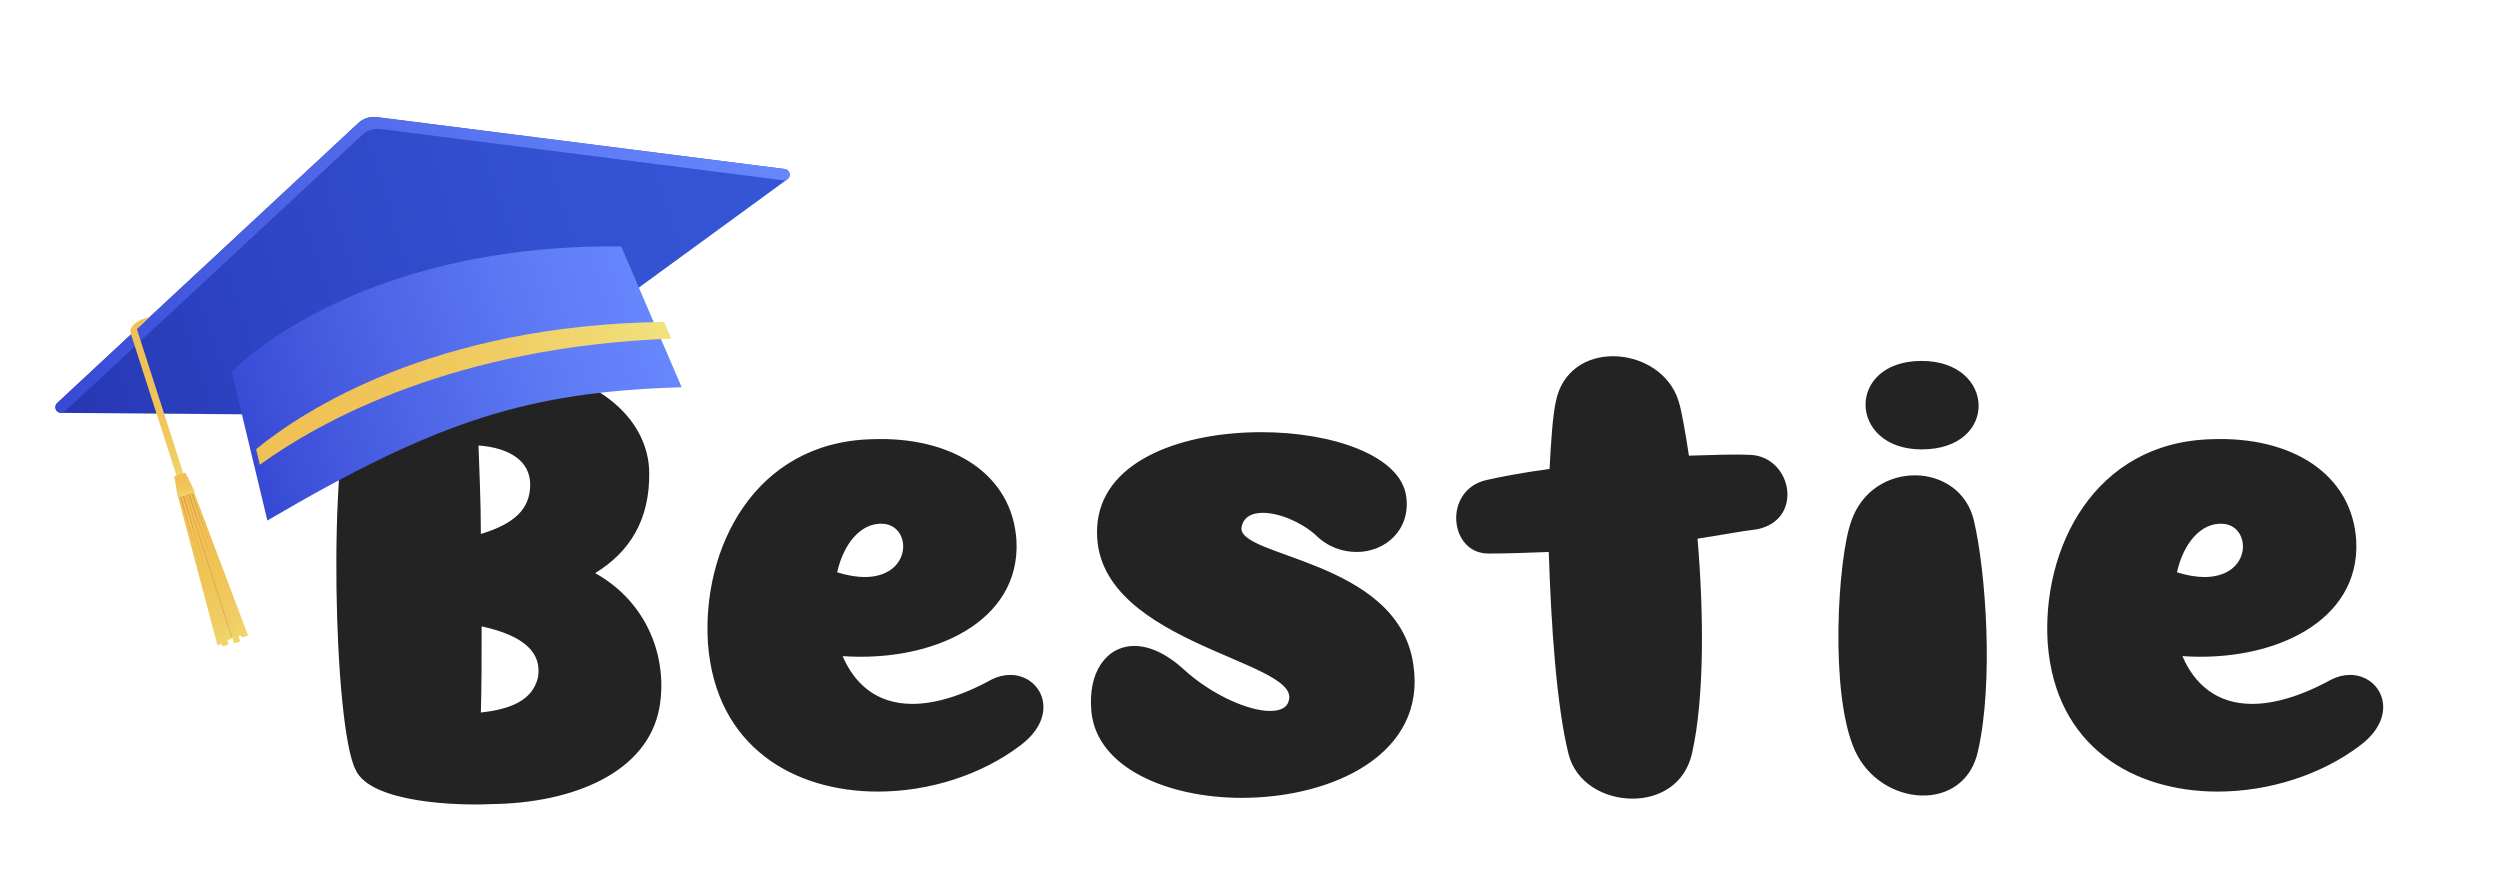
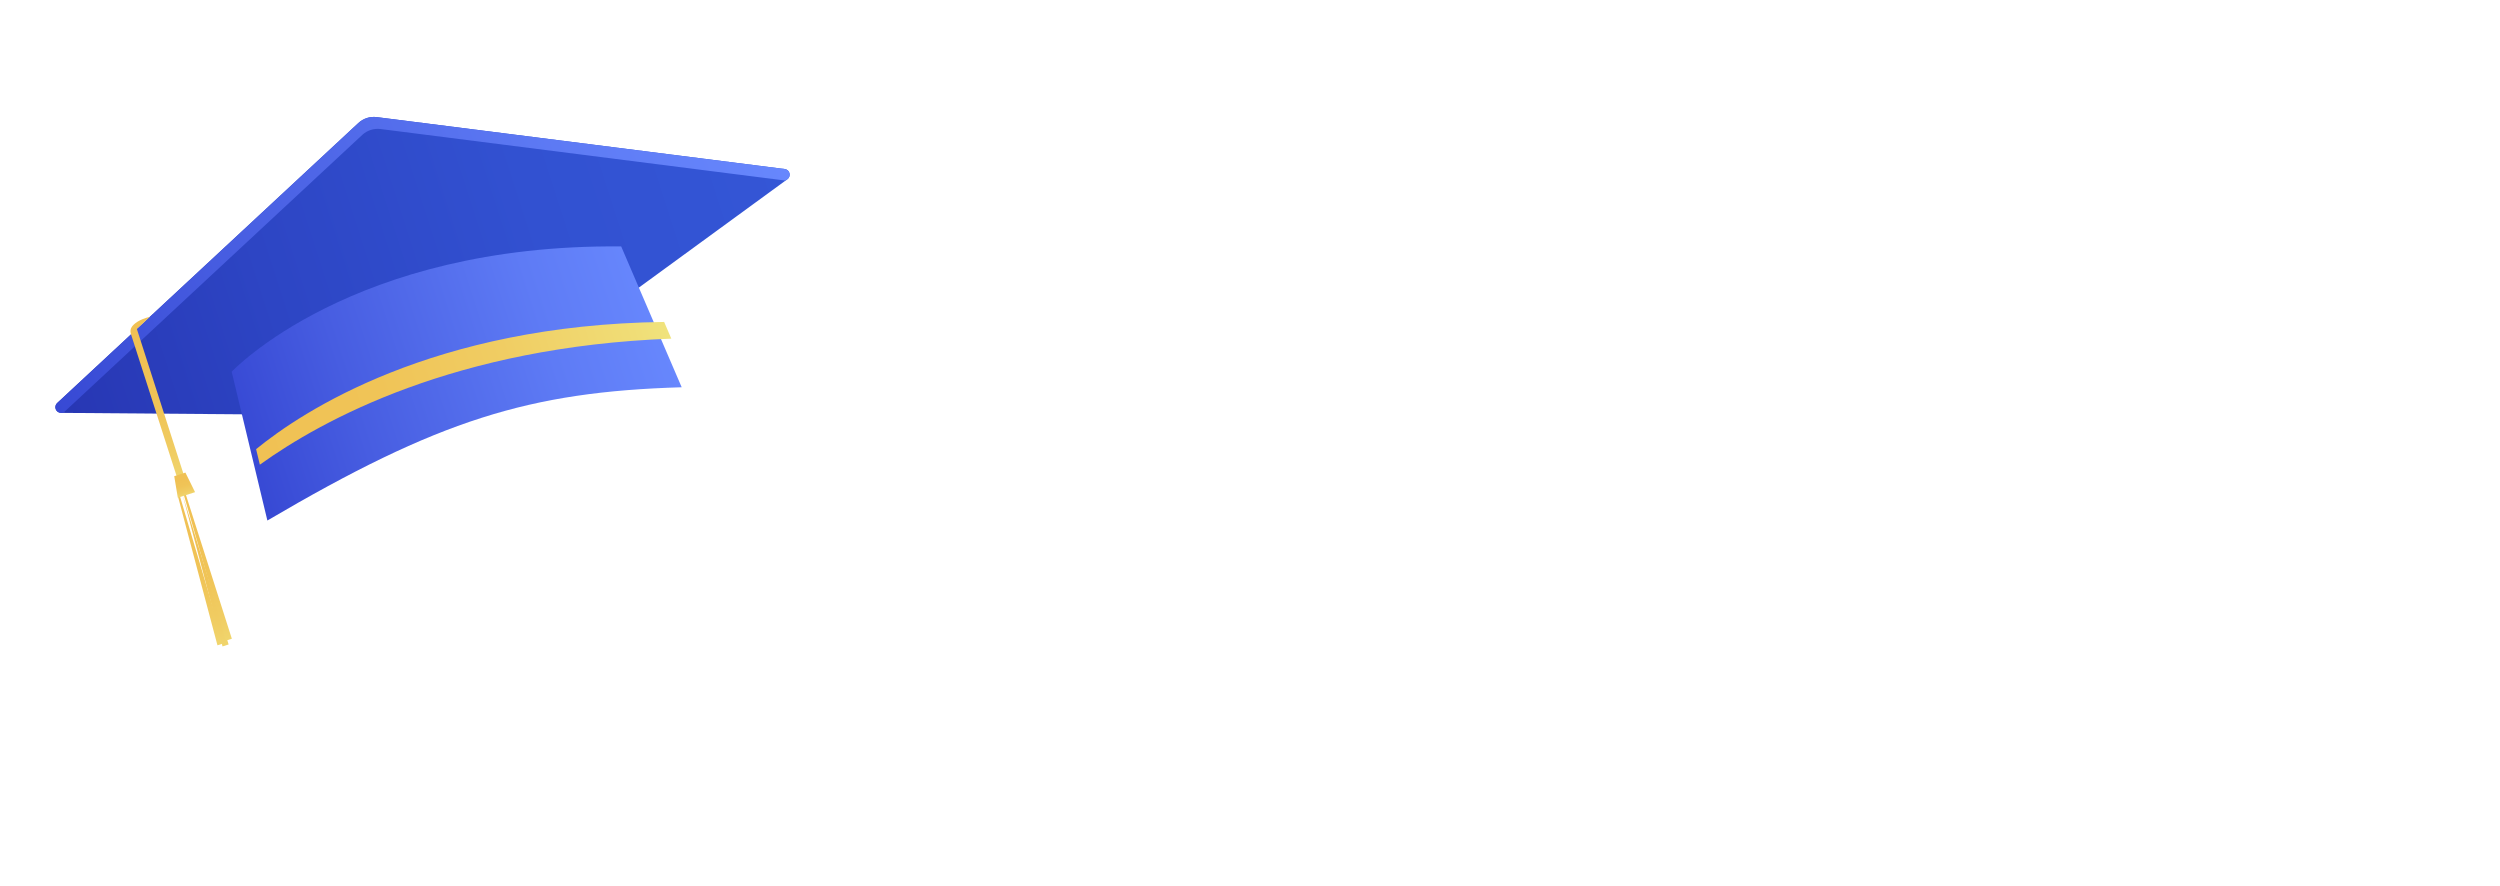
<svg xmlns="http://www.w3.org/2000/svg" width="175" height="62" viewBox="0 0 175 62" fill="none">
-   <path d="M24.725 27.347C25.712 24.99 31.522 25.264 33.715 25.264C42.046 25.647 45.39 29.484 45.445 33.047C45.5 36.391 44.075 38.638 41.663 40.118C45.39 42.201 46.761 46.148 46.157 49.546C45.335 54.041 40.183 56.234 34.318 56.289C32.18 56.398 25.931 56.234 24.89 53.877C23.355 50.917 22.916 31.841 24.725 27.347ZM33.66 37.378C36.017 36.665 37.113 35.624 37.113 33.924C37.113 32.28 35.688 31.348 33.495 31.184C33.55 32.883 33.66 35.021 33.66 37.378ZM33.66 49.875C35.688 49.656 37.278 49.053 37.661 47.409C37.935 45.709 36.729 44.504 33.715 43.846C33.715 45.929 33.715 48.012 33.66 49.875ZM58.985 45.929C59.808 47.847 61.342 49.272 63.864 49.272C65.344 49.272 67.207 48.779 69.4 47.573C69.839 47.354 70.277 47.244 70.716 47.244C72.908 47.244 74.279 50.04 71.428 52.178C68.688 54.26 65.015 55.411 61.452 55.411C55.587 55.411 50.105 52.287 49.557 45.052C49.119 38.419 52.791 30.964 61.014 30.745C66.605 30.526 70.88 33.157 71.154 37.871C71.428 43.517 65.344 46.367 58.985 45.929ZM58.602 40.063C59.314 40.283 59.972 40.392 60.52 40.392C63.864 40.392 63.864 36.83 61.836 36.665C60.246 36.555 59.04 38.09 58.602 40.063ZM98.434 34.746C98.763 37.103 96.954 38.638 94.981 38.638C93.994 38.638 92.953 38.309 92.076 37.432C91.089 36.555 89.554 35.898 88.403 35.898C87.636 35.898 87.088 36.172 86.923 36.83C86.32 39.022 97.831 39.077 98.927 46.477C99.914 52.781 93.282 55.85 86.923 55.85C81.771 55.85 76.782 53.767 76.399 49.821C76.125 47.08 77.44 45.216 79.414 45.216C80.4 45.216 81.606 45.709 82.867 46.861C84.785 48.615 87.362 49.766 88.896 49.766C89.609 49.766 90.102 49.546 90.212 49.053C91.144 46.148 75.851 44.997 76.837 36.501C77.385 32.115 82.922 30.252 88.293 30.252C93.282 30.252 98.05 31.896 98.434 34.746ZM108.906 28.114C109.345 25.921 111.099 24.935 112.908 24.935C114.881 24.935 116.909 26.086 117.512 28.114C117.731 28.827 117.951 30.142 118.225 31.896C120.034 31.841 121.514 31.787 122.555 31.841C125.46 32.006 126.282 36.391 122.994 37.049C121.678 37.213 120.308 37.487 118.828 37.706C119.266 42.914 119.321 48.834 118.444 52.726C117.951 54.918 116.142 55.905 114.278 55.905C112.305 55.905 110.277 54.809 109.783 52.726C108.961 49.382 108.577 43.791 108.413 38.638C106.988 38.693 105.508 38.748 104.192 38.748C101.397 38.748 101.013 34.253 104.083 33.595C105.289 33.321 106.823 33.047 108.468 32.828C108.577 30.8 108.687 29.155 108.906 28.114ZM129.582 36.501C131.062 32.115 137.256 32.28 138.188 36.501C139.01 40.063 139.558 47.737 138.462 52.561C137.53 56.946 131.665 56.508 129.856 52.561C128.047 48.615 128.65 39.077 129.582 36.501ZM134.515 31.458C129.363 31.458 129.198 25.264 134.515 25.264C139.723 25.264 139.942 31.458 134.515 31.458ZM152.769 45.929C153.592 47.847 155.126 49.272 157.648 49.272C159.128 49.272 160.991 48.779 163.184 47.573C163.623 47.354 164.061 47.244 164.5 47.244C166.692 47.244 168.063 50.04 165.212 52.178C162.471 54.26 158.799 55.411 155.236 55.411C149.371 55.411 143.889 52.287 143.341 45.052C142.903 38.419 146.575 30.964 154.797 30.745C160.389 30.526 164.664 33.157 164.938 37.871C165.212 43.517 159.128 46.367 152.769 45.929ZM152.386 40.063C153.098 40.283 153.756 40.392 154.304 40.392C157.648 40.392 157.648 36.83 155.62 36.665C154.03 36.555 152.824 38.09 152.386 40.063Z" fill="#232323" />
-   <path d="M13.499 34.444L17.034 44.365L15.463 44.87L12.512 34.761L13.499 34.444Z" fill="url(#paint0_linear_20_25)" />
  <path d="M15.65 45.035L15.222 45.173L12.457 34.749L12.586 34.707L15.65 45.035Z" fill="url(#paint1_linear_20_25)" />
-   <path d="M16.004 45.113L15.576 45.251L12.653 34.686L12.785 34.643L16.004 45.113Z" fill="url(#paint2_linear_20_25)" />
+   <path d="M16.004 45.113L15.576 45.251L12.785 34.643L16.004 45.113Z" fill="url(#paint2_linear_20_25)" />
  <path d="M16.229 44.712L15.804 44.848L12.86 34.618L12.993 34.576L16.229 44.712Z" fill="url(#paint3_linear_20_25)" />
-   <path d="M16.934 44.622L17.362 44.484L13.562 34.393L13.43 34.436L16.934 44.622Z" fill="url(#paint4_linear_20_25)" />
-   <path d="M16.593 44.594L17.018 44.458L13.366 34.456L13.233 34.498L16.593 44.594Z" fill="url(#paint5_linear_20_25)" />
-   <path d="M16.388 45.041L16.816 44.904L13.158 34.523L13.025 34.566L16.388 45.041Z" fill="url(#paint6_linear_20_25)" />
  <path d="M4.002 28.212L25.086 8.61C25.433 8.289 25.905 8.137 26.372 8.197L54.93 11.831C55.289 11.877 55.406 12.335 55.115 12.548L41.666 22.36L20.92 29.033L4.272 28.901C3.912 28.898 3.739 28.455 4.004 28.211L4.002 28.212Z" fill="url(#paint7_linear_20_25)" />
  <g filter="url(#filter0_d_20_25)">
    <path d="M43.483 15.538L47.718 25.395C37.03 25.713 30.687 27.686 18.716 34.723L16.218 24.307C16.218 24.307 24.628 15.355 43.486 15.537L43.483 15.538Z" fill="url(#paint8_linear_20_25)" />
  </g>
  <path d="M18.189 32.528L17.927 31.441C21.134 28.82 30.304 22.74 46.491 22.536L46.991 23.705C31.916 24.263 22.56 29.384 18.189 32.528Z" fill="url(#paint9_linear_20_25)" />
  <path d="M55.115 12.548L54.987 12.641L26.64 9.032C26.171 8.973 25.699 9.125 25.355 9.446L4.428 28.902L4.269 28.902C3.909 28.899 3.737 28.458 4.002 28.212L25.086 8.61C25.433 8.289 25.902 8.138 26.372 8.197L54.93 11.831C55.289 11.877 55.406 12.335 55.115 12.548Z" fill="url(#paint10_linear_20_25)" />
  <path d="M9.228 22.877C9.385 22.656 9.73 22.368 10.498 22.173L9.58 23.025L12.884 33.297L12.404 33.452L9.16 23.367C9.107 23.201 9.127 23.018 9.228 22.879L9.228 22.877Z" fill="url(#paint11_linear_20_25)" />
  <path d="M12.447 34.84L13.655 34.452L12.979 33.081L12.196 33.332L12.447 34.84Z" fill="url(#paint12_linear_20_25)" />
  <defs>
    <filter id="filter0_d_20_25" x="14.419" y="15.448" width="35.098" height="22.786" filterUnits="userSpaceOnUse" color-interpolation-filters="sRGB">
      <feFlood flood-opacity="0" result="BackgroundImageFix" />
      <feColorMatrix in="SourceAlpha" type="matrix" values="0 0 0 0 0 0 0 0 0 0 0 0 0 0 0 0 0 0 127 0" result="hardAlpha" />
      <feOffset dy="1.713" />
      <feGaussianBlur stdDeviation="0.899" />
      <feComposite in2="hardAlpha" operator="out" />
      <feColorMatrix type="matrix" values="0 0 0 0 0 0 0 0 0 0 0 0 0 0 0 0 0 0 0.25 0" />
      <feBlend mode="normal" in2="BackgroundImageFix" result="effect1_dropShadow_20_25" />
      <feBlend mode="normal" in="SourceGraphic" in2="effect1_dropShadow_20_25" result="shape" />
    </filter>
    <linearGradient id="paint0_linear_20_25" x1="16.946" y1="46.937" x2="13.97" y2="37.04" gradientUnits="userSpaceOnUse">
      <stop stop-color="#DABC69" />
      <stop offset="0.07" stop-color="#DAB663" />
      <stop offset="0.37" stop-color="#DAA352" />
      <stop offset="0.68" stop-color="#DA9747" />
      <stop offset="1" stop-color="#DA9444" />
    </linearGradient>
    <linearGradient id="paint1_linear_20_25" x1="16.164" y1="47.457" x2="13.125" y2="37.346" gradientUnits="userSpaceOnUse">
      <stop stop-color="#F0E37D" />
      <stop offset="0.08" stop-color="#F0DD76" />
      <stop offset="0.38" stop-color="#F0CD63" />
      <stop offset="0.68" stop-color="#F0C457" />
      <stop offset="1" stop-color="#F0C154" />
    </linearGradient>
    <linearGradient id="paint2_linear_20_25" x1="16.511" y1="47.579" x2="13.42" y2="37.299" gradientUnits="userSpaceOnUse">
      <stop stop-color="#F0E37D" />
      <stop offset="0.08" stop-color="#F0DD76" />
      <stop offset="0.38" stop-color="#F0CD63" />
      <stop offset="0.68" stop-color="#F0C457" />
      <stop offset="1" stop-color="#F0C154" />
    </linearGradient>
    <linearGradient id="paint3_linear_20_25" x1="16.716" y1="47.108" x2="13.715" y2="37.125" gradientUnits="userSpaceOnUse">
      <stop stop-color="#F0E37D" />
      <stop offset="0.08" stop-color="#F0DD76" />
      <stop offset="0.38" stop-color="#F0CD63" />
      <stop offset="0.68" stop-color="#F0C457" />
      <stop offset="1" stop-color="#F0C154" />
    </linearGradient>
    <linearGradient id="paint4_linear_20_25" x1="17.942" y1="46.884" x2="14.517" y2="36.898" gradientUnits="userSpaceOnUse">
      <stop stop-color="#F0E37D" />
      <stop offset="0.08" stop-color="#F0DD76" />
      <stop offset="0.38" stop-color="#F0CD63" />
      <stop offset="0.68" stop-color="#F0C457" />
      <stop offset="1" stop-color="#F0C154" />
    </linearGradient>
    <linearGradient id="paint5_linear_20_25" x1="17.594" y1="46.826" x2="14.211" y2="36.962" gradientUnits="userSpaceOnUse">
      <stop stop-color="#F0E37D" />
      <stop offset="0.08" stop-color="#F0DD76" />
      <stop offset="0.38" stop-color="#F0CD63" />
      <stop offset="0.68" stop-color="#F0C457" />
      <stop offset="1" stop-color="#F0C154" />
    </linearGradient>
    <linearGradient id="paint6_linear_20_25" x1="17.417" y1="47.349" x2="13.918" y2="37.154" gradientUnits="userSpaceOnUse">
      <stop stop-color="#F0E37D" />
      <stop offset="0.08" stop-color="#F0DD76" />
      <stop offset="0.38" stop-color="#F0CD63" />
      <stop offset="0.68" stop-color="#F0C457" />
      <stop offset="1" stop-color="#F0C154" />
    </linearGradient>
    <linearGradient id="paint7_linear_20_25" x1="54.17" y1="8.719" x2="2.805" y2="25.24" gradientUnits="userSpaceOnUse">
      <stop stop-color="#3456D6" />
      <stop offset="0.33" stop-color="#3251D1" />
      <stop offset="0.69" stop-color="#2D45C4" />
      <stop offset="1" stop-color="#2736B3" />
    </linearGradient>
    <linearGradient id="paint8_linear_20_25" x1="45.678" y1="19.053" x2="16.676" y2="28.381" gradientUnits="userSpaceOnUse">
      <stop stop-color="#6787FD" />
      <stop offset="0.26" stop-color="#5E7BF5" />
      <stop offset="0.73" stop-color="#475DE1" />
      <stop offset="1" stop-color="#3749D4" />
    </linearGradient>
    <linearGradient id="paint9_linear_20_25" x1="46.401" y1="21.871" x2="17.727" y2="31.094" gradientUnits="userSpaceOnUse">
      <stop stop-color="#F0E37D" />
      <stop offset="0.08" stop-color="#F0DD76" />
      <stop offset="0.38" stop-color="#F0CD63" />
      <stop offset="0.68" stop-color="#F0C457" />
      <stop offset="1" stop-color="#F0C154" />
    </linearGradient>
    <linearGradient id="paint10_linear_20_25" x1="53.377" y1="6.257" x2="2.013" y2="22.778" gradientUnits="userSpaceOnUse">
      <stop stop-color="#6787FD" />
      <stop offset="0.26" stop-color="#5E7BF5" />
      <stop offset="0.73" stop-color="#475DE1" />
      <stop offset="1" stop-color="#3749D4" />
    </linearGradient>
    <linearGradient id="paint11_linear_20_25" x1="13.731" y1="35.751" x2="10.531" y2="25.105" gradientUnits="userSpaceOnUse">
      <stop stop-color="#F0E37D" />
      <stop offset="0.08" stop-color="#F0DD76" />
      <stop offset="0.38" stop-color="#F0CD63" />
      <stop offset="0.68" stop-color="#F0C457" />
      <stop offset="1" stop-color="#F0C154" />
    </linearGradient>
    <linearGradient id="paint12_linear_20_25" x1="13.156" y1="34.992" x2="12.724" y2="33.555" gradientUnits="userSpaceOnUse">
      <stop stop-color="#F0E37D" />
      <stop offset="0.08" stop-color="#F0DD76" />
      <stop offset="0.38" stop-color="#F0CD63" />
      <stop offset="0.68" stop-color="#F0C457" />
      <stop offset="1" stop-color="#F0C154" />
    </linearGradient>
  </defs>
</svg>